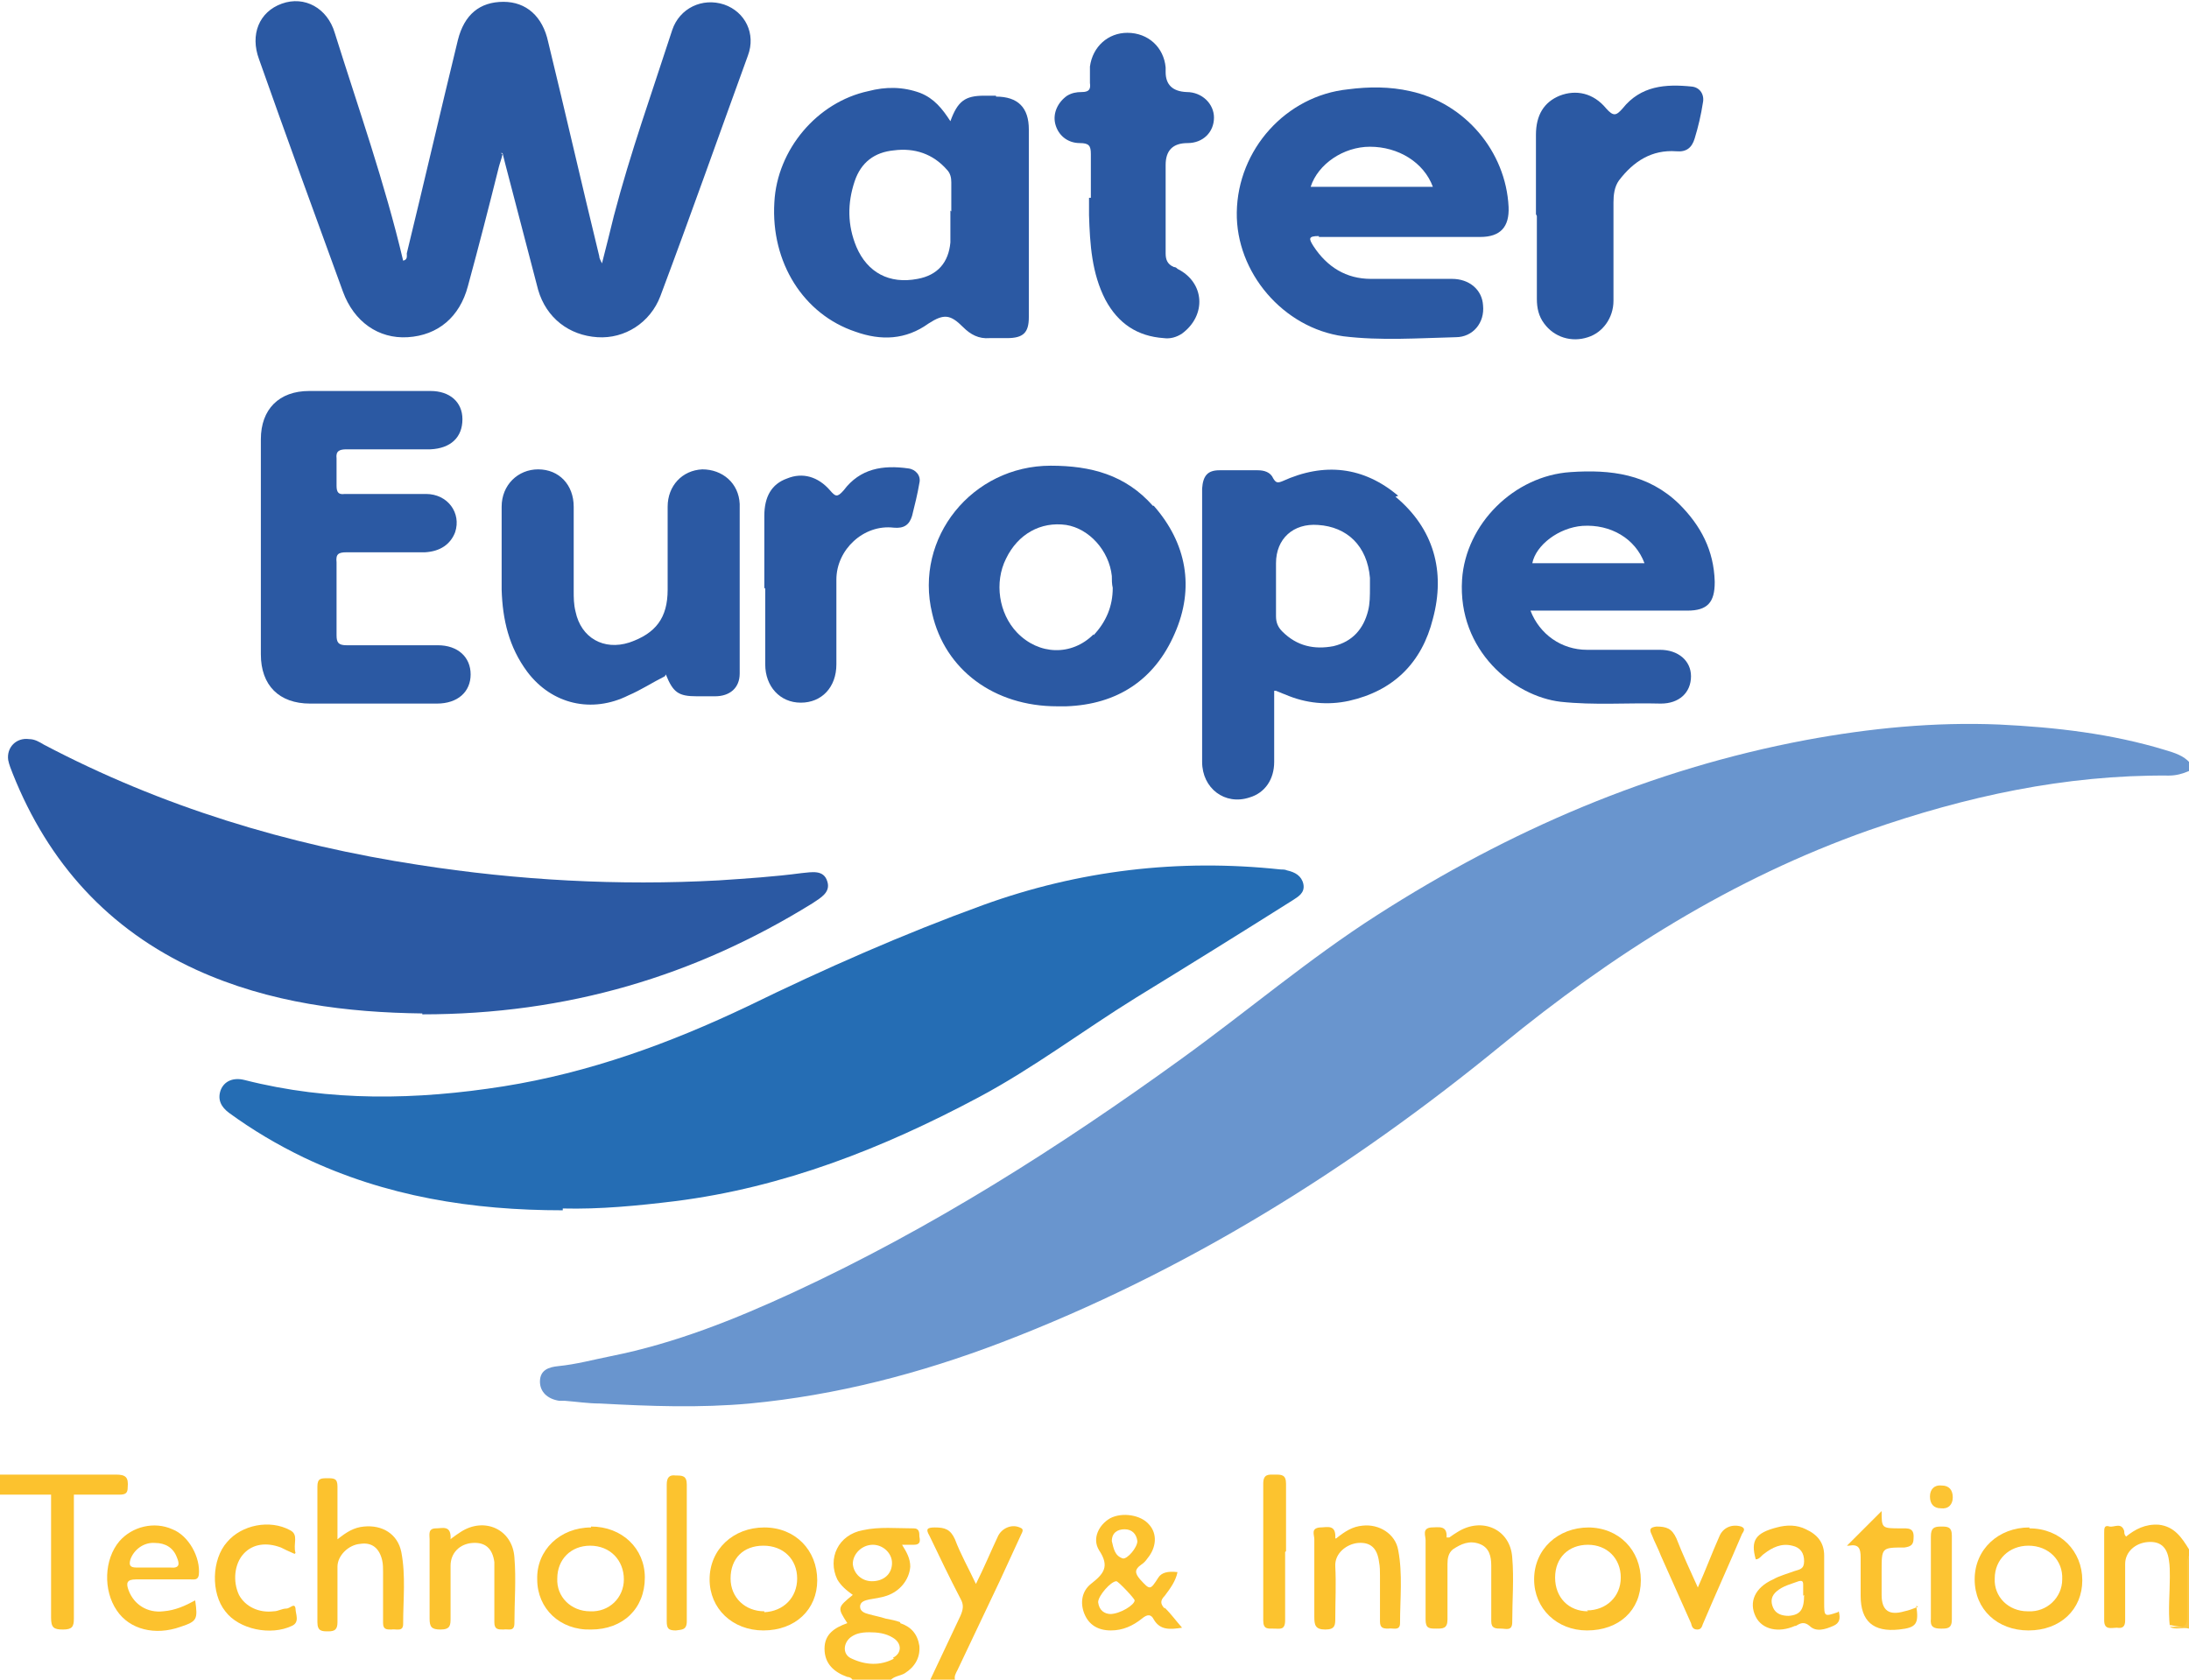
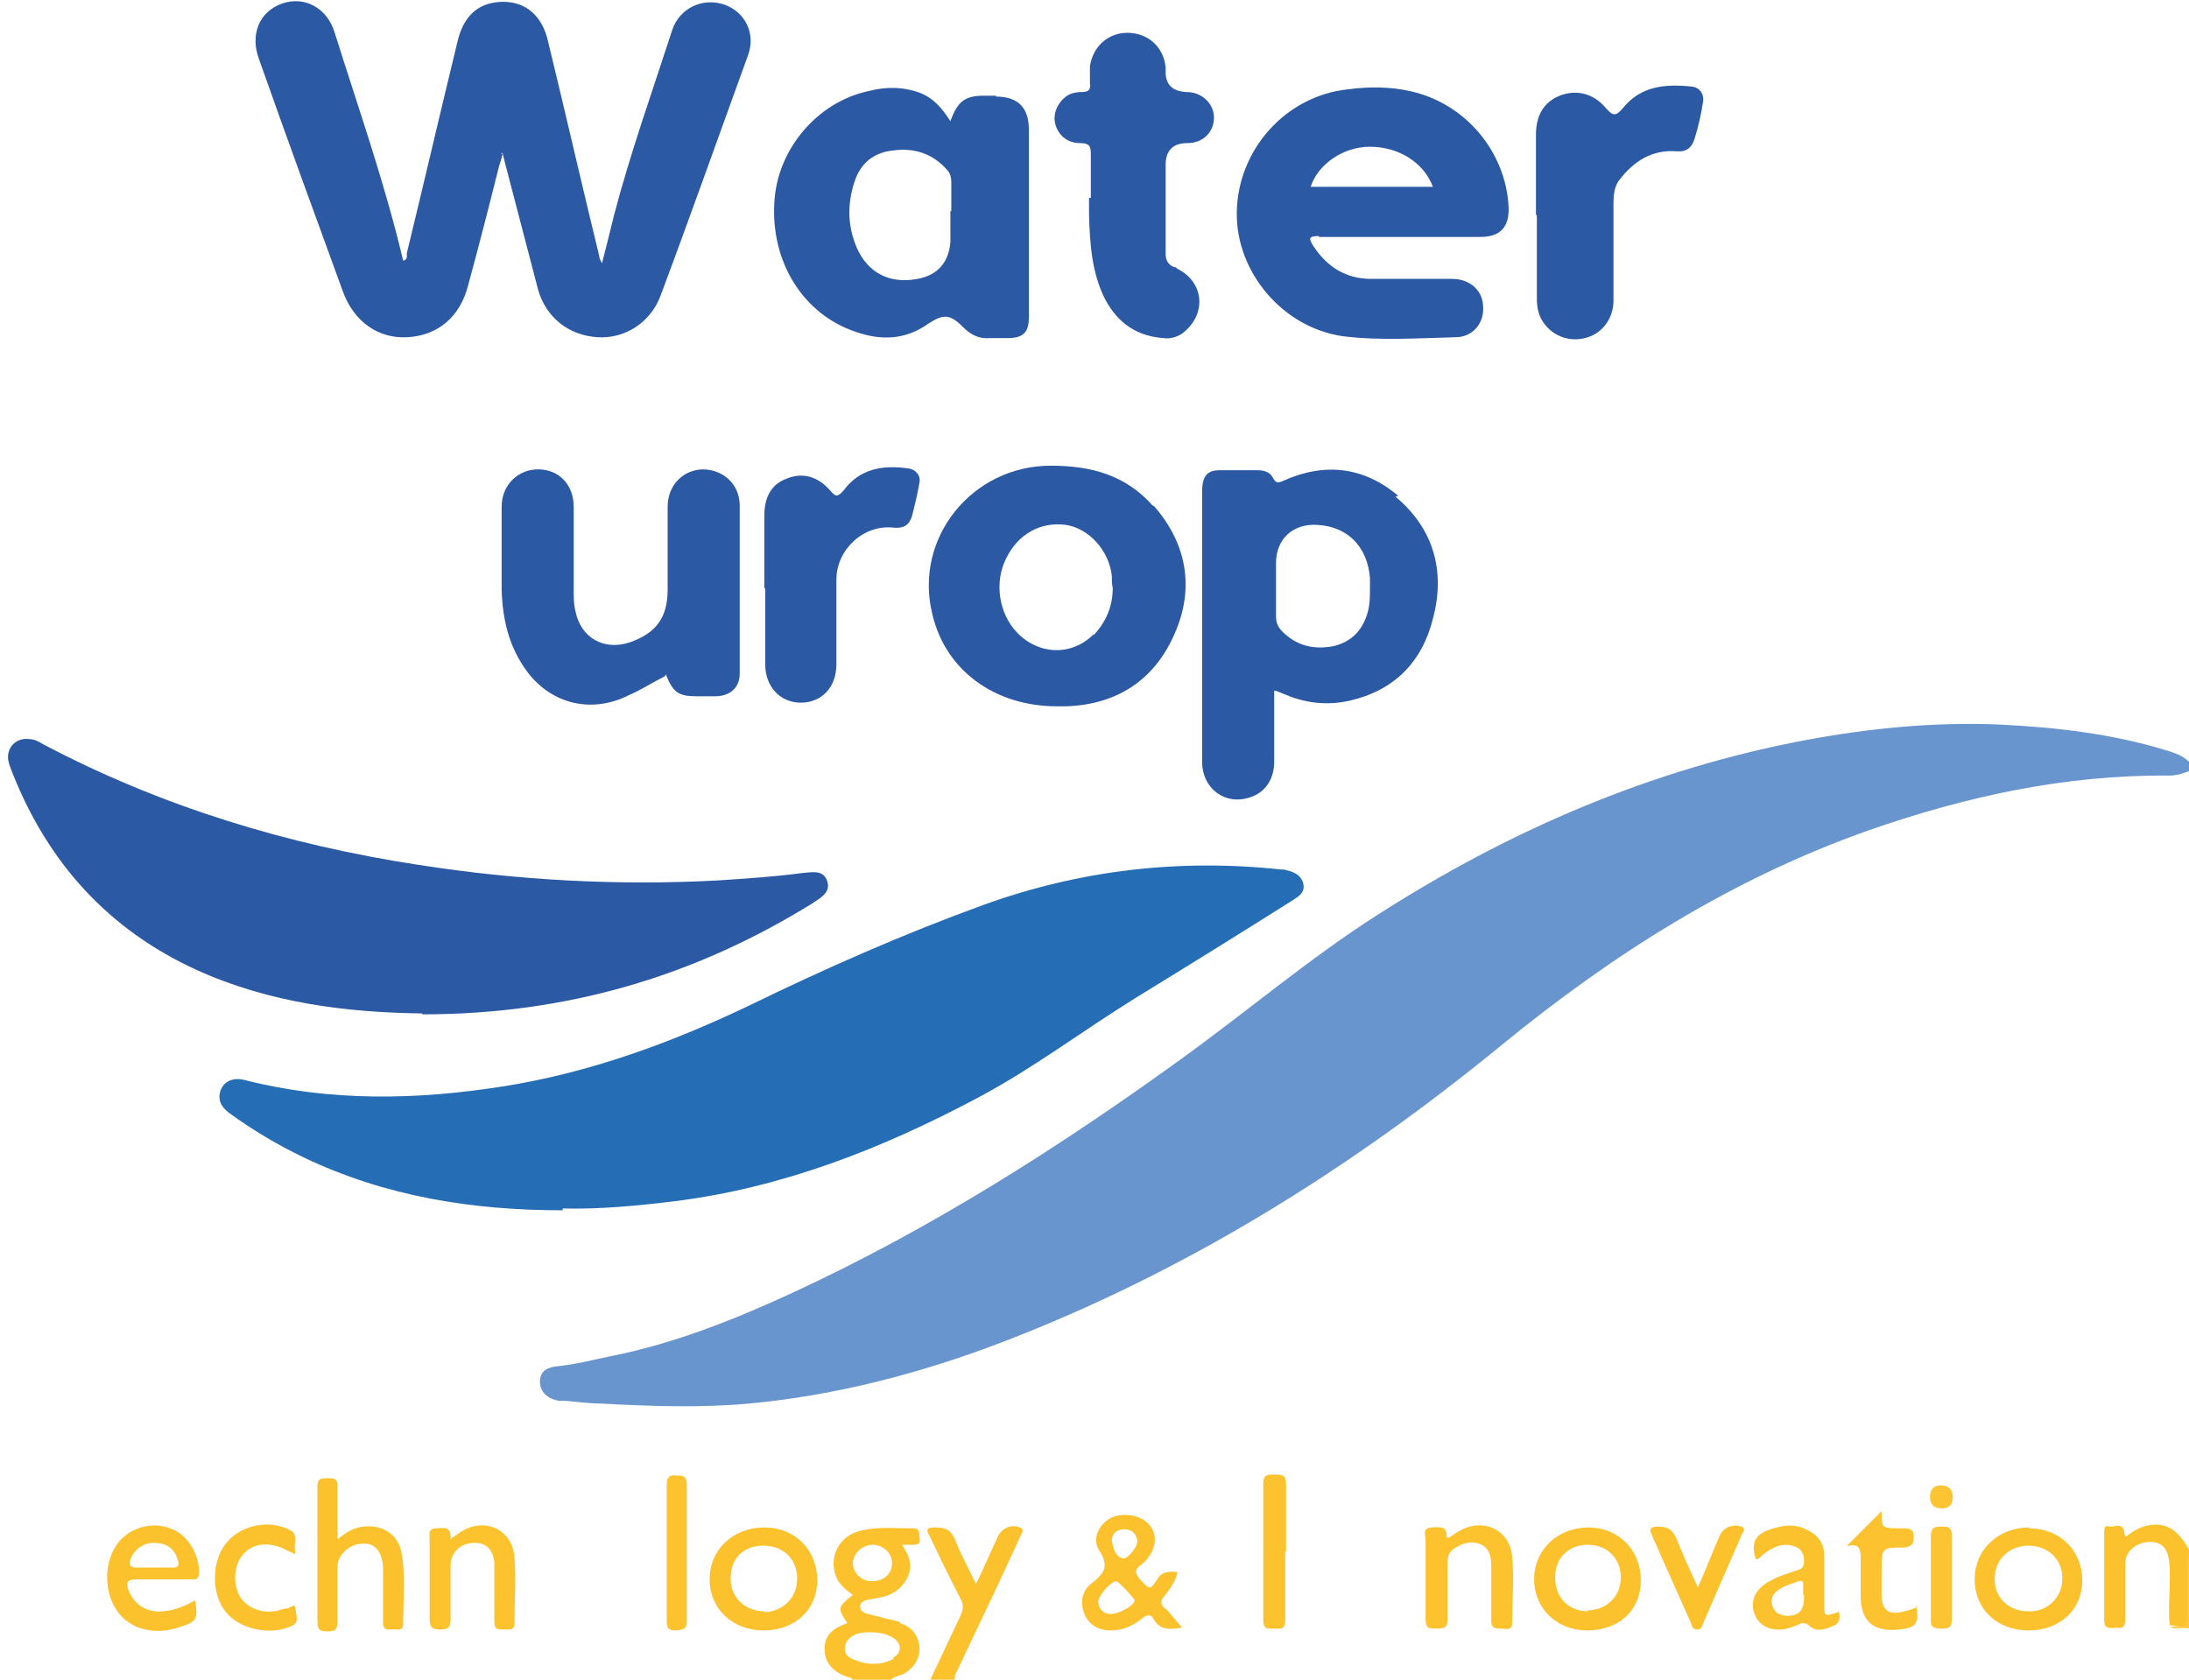
<svg xmlns="http://www.w3.org/2000/svg" viewBox="0 0 215 165" fill="none">
  <g clip-path="url(#clip0_658_2781)">
    <path d="M215 75.74C214.373 76.009 213.746 76.188 213.029 76.188C202.817 76.099 193.052 78.247 183.556 81.56C170.119 86.305 158.383 93.736 147.454 102.688C132.583 114.864 116.369 124.981 98.362 131.874C90.39 134.918 82.148 137.067 73.638 137.873C68.71 138.32 63.873 138.141 58.946 137.873C57.781 137.873 56.617 137.694 55.452 137.604C55.273 137.604 55.094 137.604 54.915 137.604C53.75 137.425 53.033 136.709 53.033 135.724C53.033 134.56 53.929 134.292 54.825 134.202C56.617 134.023 58.229 133.575 60.021 133.217C66.292 131.964 72.115 129.636 77.938 126.95C91.465 120.683 104.006 112.715 116.01 104.031C122.46 99.376 128.552 94.183 135.271 89.886C148.26 81.56 162.146 75.561 177.375 72.697C183.646 71.533 190.006 70.906 196.367 71.174C201.921 71.443 207.385 72.07 212.671 73.681C213.567 73.95 214.462 74.218 215.09 74.935V75.83L215 75.74Z" fill="#6995CE" />
    <path d="M88.419 159.36C87.971 159.181 87.433 159.091 86.985 159.002C86.448 158.823 85.91 158.733 85.283 158.554C84.925 158.465 84.477 158.286 84.477 157.838C84.477 157.301 85.015 157.211 85.373 157.122C85.91 157.032 86.537 156.943 87.075 156.764C88.419 156.316 89.315 155.152 89.404 153.899C89.404 153.093 89.046 152.466 88.598 151.75C89.046 151.75 89.494 151.75 89.763 151.75C90.39 151.75 90.39 151.392 90.3 150.944C90.3 150.586 90.3 150.139 89.763 150.139C88.06 150.139 86.358 149.959 84.746 150.318C82.327 150.765 81.252 153.093 82.237 155.152C82.596 155.779 83.133 156.226 83.76 156.674C82.237 157.927 82.237 157.927 83.223 159.449C81.969 159.897 80.983 160.524 80.983 161.956C80.983 163.478 81.969 164.284 83.223 164.732C83.402 164.732 83.671 164.821 83.76 165.09H87.433C87.792 164.642 88.419 164.642 88.867 164.373C89.852 163.747 90.39 162.851 90.3 161.688C90.121 160.524 89.494 159.808 88.419 159.449V159.36ZM83.76 153.63C83.76 152.645 84.656 151.75 85.731 151.75C86.717 151.75 87.612 152.556 87.612 153.541C87.612 154.615 86.806 155.331 85.642 155.331C84.656 155.331 83.85 154.615 83.76 153.63ZM87.792 162.941C86.448 163.657 85.015 163.568 83.671 162.941C82.775 162.583 82.775 161.509 83.492 160.882C83.94 160.524 84.477 160.345 85.373 160.345C86.179 160.345 86.985 160.434 87.702 160.882C88.598 161.419 88.598 162.404 87.702 162.851L87.792 162.941Z" fill="#FCC22E" />
-     <path d="M-1.01194e-06 144.856C3.763 144.856 7.615 144.856 11.377 144.856C12.363 144.856 12.631 145.125 12.542 146.11C12.542 146.647 12.363 146.826 11.735 146.826C10.66 146.826 9.585 146.826 8.51 146.826H7.256C7.256 146.826 7.256 147.632 7.256 148.169C7.256 151.75 7.256 155.421 7.256 159.002C7.256 159.808 7.077 160.076 6.181 160.076C5.285 160.076 5.017 159.897 5.017 158.912C5.017 155.152 5.017 151.482 5.017 147.721C5.017 147.363 5.017 146.826 5.017 146.826H4.121C2.688 146.826 1.344 146.826 -0.09 146.826C-0.09 146.199 -0.09 145.573 -0.09 144.856H-1.01194e-06Z" fill="#FCC22E" />
    <path d="M91.375 165C92.36 162.941 93.346 160.792 94.331 158.733C94.6 158.106 94.69 157.658 94.331 157.032C93.256 154.973 92.271 152.914 91.285 150.854C90.927 150.228 91.017 150.049 91.823 150.049C92.808 150.049 93.346 150.228 93.794 151.212C94.331 152.645 95.138 154.077 95.854 155.599C96.66 153.988 97.287 152.466 98.004 150.944C98.362 150.138 99.348 149.691 100.154 150.049C100.692 150.228 100.333 150.586 100.244 150.854C99.527 152.376 98.9 153.809 98.183 155.331C96.84 158.196 95.406 161.15 94.062 164.015C93.883 164.373 93.704 164.642 93.794 165H91.465H91.375Z" fill="#FCC22E" />
    <path d="M213.119 159.807C212.94 158.196 213.119 156.495 213.119 154.883C213.119 154.346 213.119 153.809 213.029 153.272C212.85 151.929 212.133 151.392 210.969 151.481C209.715 151.571 208.729 152.466 208.729 153.63C208.729 155.51 208.729 157.39 208.729 159.181C208.729 159.807 208.46 159.986 207.923 159.897C207.385 159.897 206.669 160.166 206.669 159.181C206.669 156.316 206.669 153.451 206.669 150.586C206.669 150.138 206.669 149.78 207.206 149.959C207.654 150.049 208.371 149.512 208.64 150.407C208.64 150.586 208.64 150.765 208.819 150.944C209.715 150.228 210.7 149.691 212.044 149.78C213.567 149.959 214.283 151.034 215 152.198V152.824C214.731 154.615 215 156.405 214.91 158.196C214.91 159.986 214.91 159.986 213.119 159.628V159.807Z" fill="#FCC22E" />
    <path d="M213.119 159.807C213.388 159.807 213.656 159.807 213.835 159.807C214.642 159.897 214.821 159.539 214.821 158.822C214.821 157.211 214.821 155.599 214.821 153.898C214.821 153.54 214.731 153.182 215 152.914V159.986C214.373 159.807 213.656 160.165 213.119 159.807Z" fill="#FCC842" />
    <path d="M55.273 118.893C46.404 118.893 37.894 117.55 29.831 113.701C27.233 112.447 24.815 111.015 22.485 109.314C21.769 108.777 21.321 108.06 21.679 107.075C22.038 106.18 22.933 105.822 24.008 106.091C32.429 108.239 40.94 108.06 49.45 106.717C57.871 105.374 65.754 102.51 73.458 98.839C80.983 95.168 88.688 91.766 96.571 88.901C105.977 85.499 115.742 84.335 125.775 85.41C125.954 85.41 126.223 85.41 126.402 85.499C127.208 85.678 127.835 86.036 128.015 86.842C128.194 87.737 127.477 88.096 126.94 88.454C121.833 91.677 116.638 94.9 111.531 98.033C106.335 101.256 101.498 104.927 96.123 107.792C86.717 112.805 76.952 116.655 66.292 117.998C62.619 118.446 58.946 118.804 55.273 118.714V118.893Z" fill="#256DB4" />
    <path d="M41.477 99.555C34.221 99.465 26.517 98.57 19.26 95.258C10.66 91.318 4.748 84.783 1.254 76.009C1.075 75.561 0.896 75.114 0.806 74.666C0.627 73.413 1.613 72.428 2.867 72.607C3.404 72.607 3.852 72.876 4.3 73.144C15.856 79.232 28.219 82.992 41.119 84.962C50.883 86.484 60.737 87.021 70.592 86.484C73.279 86.305 76.056 86.126 78.744 85.768C79.729 85.678 80.894 85.409 81.252 86.573C81.61 87.648 80.625 88.185 79.819 88.722C68.263 95.884 55.721 99.644 41.477 99.644V99.555Z" fill="#2B59A3" />
    <path d="M49.36 15.13C49.271 15.578 49.092 16.025 49.002 16.383C48.017 20.323 47.031 24.172 45.956 28.112C45.15 31.155 43 32.946 40.044 33.125C37.177 33.304 34.758 31.603 33.683 28.649C30.906 21.039 28.129 13.429 25.442 5.819C24.546 3.402 25.442 1.164 27.681 0.358C29.921 -0.448 32.16 0.806 32.877 3.223C35.206 10.654 37.804 17.995 39.596 25.605C40.044 25.515 39.954 25.157 39.954 24.889C41.656 17.905 43.269 10.922 44.971 3.939C45.598 1.432 47.121 0.179 49.45 0.179C51.69 0.179 53.302 1.611 53.84 4.118C55.542 11.101 57.154 18.174 58.856 25.157C58.856 25.336 58.946 25.515 59.125 25.873C59.573 24.172 59.931 22.65 60.29 21.218C61.902 15.04 64.052 9.042 66.023 2.954C66.74 0.806 68.979 -0.269 71.129 0.447C73.19 1.164 74.265 3.312 73.458 5.461C70.592 13.339 67.815 21.218 64.858 29.096C63.873 31.693 61.365 33.304 58.677 33.125C55.9 32.946 53.66 31.245 52.854 28.47C51.779 24.351 50.704 20.233 49.629 16.115C49.54 15.757 49.45 15.399 49.36 15.04C49.36 15.04 49.271 15.04 49.181 15.04L49.36 15.13Z" fill="#2B59A3" />
    <path d="M137.331 48.703C133.927 45.838 130.075 45.391 125.954 47.271C125.506 47.45 125.327 47.45 125.058 47.002C124.79 46.376 124.162 46.196 123.535 46.196C122.281 46.196 121.027 46.196 119.773 46.196C118.608 46.196 118.16 46.734 118.071 47.987C118.071 48.972 118.071 49.867 118.071 50.852C118.071 58.82 118.071 66.877 118.071 74.845C118.071 77.442 120.31 79.143 122.729 78.337C124.252 77.889 125.148 76.546 125.148 74.845C125.148 72.518 125.148 70.19 125.148 67.862C125.327 67.862 125.327 67.862 125.327 67.862C125.596 67.952 125.954 68.131 126.223 68.22C128.283 69.116 130.433 69.295 132.494 68.847C136.883 67.862 139.66 65.087 140.735 60.789C141.99 56.134 140.825 51.926 137.062 48.793L137.331 48.703ZM134.375 59.984C133.927 61.774 132.852 63.028 130.971 63.475C129.09 63.833 127.388 63.475 125.954 62.043C125.506 61.595 125.327 61.148 125.327 60.521C125.327 58.82 125.327 57.119 125.327 55.328C125.327 52.911 127.029 51.389 129.448 51.568C132.315 51.747 134.285 53.627 134.554 56.761C134.554 57.119 134.554 57.477 134.554 57.656C134.554 58.551 134.554 59.267 134.375 59.984Z" fill="#2B59A3" />
-     <path d="M25.621 53.806C25.621 50.225 25.621 46.734 25.621 43.153C25.621 40.198 27.413 38.408 30.369 38.408C34.31 38.408 38.342 38.408 42.283 38.408C44.165 38.408 45.419 39.482 45.419 41.183C45.419 42.974 44.254 44.048 42.283 44.138C39.506 44.138 36.729 44.138 34.042 44.138C33.325 44.138 32.967 44.317 33.056 45.033C33.056 45.928 33.056 46.823 33.056 47.719C33.056 48.345 33.235 48.614 33.862 48.524C36.55 48.524 39.148 48.524 41.835 48.524C43.985 48.524 45.329 50.404 44.702 52.285C44.254 53.448 43.269 54.165 41.746 54.254C39.148 54.254 36.55 54.254 34.042 54.254C33.235 54.254 32.967 54.433 33.056 55.239C33.056 57.656 33.056 59.984 33.056 62.401C33.056 63.117 33.235 63.386 34.042 63.386C36.998 63.386 39.954 63.386 43 63.386C44.971 63.386 46.225 64.55 46.225 66.251C46.225 67.952 44.971 69.116 42.91 69.116C38.79 69.116 34.579 69.116 30.458 69.116C27.413 69.116 25.621 67.325 25.621 64.281C25.621 60.79 25.621 57.298 25.621 53.806Z" fill="#2B59A3" />
    <path d="M129.537 23.277C132.225 23.277 134.823 23.277 137.51 23.277C140.198 23.277 142.706 23.277 145.394 23.277C147.365 23.277 148.26 22.292 148.171 20.323C147.902 14.861 143.871 10.117 138.496 8.953C136.525 8.505 134.465 8.505 132.404 8.774C126.312 9.4 121.565 14.682 121.475 20.86C121.385 26.769 126.044 32.23 131.956 33.036C135.629 33.483 139.302 33.215 142.975 33.125C144.677 33.125 145.842 31.693 145.662 29.992C145.573 28.47 144.319 27.395 142.617 27.395C139.929 27.395 137.331 27.395 134.644 27.395C132.225 27.395 130.344 26.232 129 24.172C128.552 23.456 128.462 23.188 129.537 23.188V23.277ZM134.554 14.414C137.331 14.414 139.84 15.936 140.735 18.353H128.731C129.448 16.115 131.956 14.414 134.554 14.414Z" fill="#2B59A3" />
    <path d="M97.825 9.401H96.66C94.779 9.401 94.062 9.938 93.346 11.907C92.54 10.654 91.733 9.669 90.39 9.132C88.688 8.505 86.985 8.505 85.283 8.953C80.267 10.027 76.325 14.683 76.056 19.875C75.698 25.784 78.923 30.887 84.029 32.588C86.537 33.483 88.956 33.394 91.196 31.782C92.719 30.798 93.346 30.887 94.6 32.141C95.317 32.857 96.123 33.304 97.198 33.215C97.735 33.215 98.362 33.215 98.9 33.215C100.512 33.215 101.05 32.678 101.05 31.156C101.05 27.933 101.05 24.62 101.05 21.397C101.05 18.174 101.05 15.578 101.05 12.713C101.05 10.564 99.975 9.49 97.825 9.49V9.401ZM93.346 20.681C93.346 21.666 93.346 22.74 93.346 23.814C93.167 25.784 92.092 27.038 90.121 27.396C87.344 27.933 85.194 26.769 84.119 24.262C83.223 22.113 83.223 19.965 83.94 17.816C84.567 15.936 85.91 14.951 87.792 14.772C89.852 14.504 91.644 15.13 92.987 16.652C93.346 17.01 93.435 17.458 93.435 17.906C93.435 18.89 93.435 19.875 93.435 20.771L93.346 20.681Z" fill="#2B59A3" />
-     <path d="M168.417 57.119C168.327 54.075 167.073 51.658 164.923 49.509C161.877 46.555 158.204 46.107 154.263 46.376C148.708 46.734 143.96 51.479 143.602 56.94C143.154 63.923 148.708 68.4 153.277 68.937C156.592 69.295 159.817 69.026 163.131 69.116C164.923 69.116 166.087 68.041 166.087 66.43C166.087 64.908 164.833 63.834 163.042 63.834C160.623 63.834 158.204 63.834 155.875 63.834C153.367 63.834 151.217 62.312 150.321 59.984H165.729C167.7 59.984 168.417 59.178 168.417 57.209V57.119ZM150.5 55.328C150.858 53.538 153.098 51.837 155.427 51.658C158.204 51.479 160.623 52.911 161.519 55.328H150.41H150.5Z" fill="#2B59A3" />
    <path d="M113.233 49.688C110.546 46.644 107.142 45.748 103.2 45.748C95.496 45.748 89.763 52.821 91.554 60.252C92.808 65.803 97.646 69.384 103.827 69.384C110.008 69.384 104.365 69.384 104.723 69.384C109.74 69.205 113.412 66.788 115.383 62.222C117.354 57.745 116.548 53.358 113.323 49.688H113.233ZM107.41 62.311C105.26 64.46 102.035 64.37 99.885 62.132C98.094 60.252 97.646 57.208 98.81 54.88C99.975 52.463 102.215 51.21 104.723 51.568C106.962 51.926 108.933 54.075 109.202 56.581C109.202 56.94 109.202 57.387 109.292 57.745C109.292 59.536 108.665 61.058 107.41 62.401V62.311Z" fill="#2B59A3" />
    <path d="M65.306 66.43C64.052 67.056 62.977 67.773 61.723 68.31C58.14 70.1 54.198 69.205 51.779 65.982C49.987 63.565 49.36 60.879 49.271 57.925C49.271 55.239 49.271 52.463 49.271 49.778C49.271 47.629 50.883 46.107 52.854 46.107C54.915 46.107 56.348 47.629 56.348 49.778C56.348 52.553 56.348 55.239 56.348 58.014C56.348 58.73 56.348 59.357 56.527 60.073C57.065 62.67 59.304 63.923 61.812 63.117C64.41 62.222 65.575 60.7 65.575 57.925C65.575 55.239 65.575 52.463 65.575 49.778C65.575 47.718 67.008 46.197 68.979 46.107C70.95 46.107 72.562 47.45 72.652 49.509C72.652 55.06 72.652 60.611 72.652 66.161C72.652 67.594 71.667 68.399 70.233 68.399C69.606 68.399 68.979 68.399 68.442 68.399C66.65 68.399 66.112 68.041 65.396 66.251L65.306 66.43Z" fill="#2B59A3" />
    <path d="M107.142 19.428C107.142 17.995 107.142 16.563 107.142 15.13C107.142 14.325 106.962 14.056 106.067 14.056C104.812 14.056 103.917 13.25 103.648 12.176C103.379 11.102 103.917 10.027 104.812 9.401C105.26 9.132 105.708 9.042 106.246 9.042C106.962 9.042 107.142 8.774 107.052 8.147C107.052 7.61 107.052 7.073 107.052 6.536C107.321 4.566 108.844 3.223 110.725 3.223C112.785 3.223 114.308 4.656 114.487 6.625C114.487 6.804 114.487 6.894 114.487 7.073C114.487 8.326 115.174 8.983 116.548 9.042C118.071 9.042 119.235 10.206 119.235 11.549C119.235 12.982 118.16 14.056 116.637 14.056C115.204 14.056 114.487 14.772 114.487 16.205C114.487 19.07 114.487 22.024 114.487 24.889C114.487 25.516 114.667 25.963 115.294 26.232C115.473 26.232 115.563 26.321 115.652 26.411C118.34 27.754 118.519 30.977 116.1 32.767C115.563 33.126 114.935 33.304 114.308 33.215C111.71 33.036 109.829 31.783 108.575 29.455C107.231 26.858 107.052 23.994 106.962 21.129C106.962 20.592 106.962 19.965 106.962 19.428H107.142Z" fill="#2B59A3" />
    <path d="M150.858 21.039C150.858 18.443 150.858 15.847 150.858 13.25C150.858 11.281 151.665 10.027 153.187 9.401C154.8 8.774 156.502 9.132 157.756 10.654C158.473 11.46 158.742 11.37 159.369 10.654C161.16 8.416 163.579 8.237 166.177 8.505C166.983 8.595 167.431 9.311 167.252 10.117C167.073 11.281 166.804 12.444 166.446 13.608C166.177 14.504 165.64 14.951 164.654 14.862C162.235 14.683 160.444 15.847 159.01 17.727C158.562 18.353 158.473 19.159 158.473 19.875C158.473 23.098 158.473 26.321 158.473 29.544C158.473 31.245 157.398 32.678 155.965 33.126C154.352 33.663 152.65 33.126 151.665 31.783C151.127 31.066 150.948 30.261 150.948 29.365C150.948 26.68 150.948 23.904 150.948 21.218L150.858 21.039Z" fill="#2B59A3" />
    <path d="M75.071 57.835C75.071 55.418 75.071 53.09 75.071 50.673C75.071 48.793 75.787 47.539 77.31 47.002C78.833 46.376 80.356 46.823 81.521 48.166C82.058 48.793 82.237 48.882 82.865 48.166C84.477 46.017 86.717 45.659 89.225 46.017C89.942 46.107 90.479 46.734 90.3 47.45C90.121 48.524 89.852 49.599 89.583 50.673C89.315 51.568 88.777 51.926 87.792 51.837C84.835 51.479 82.148 53.986 82.148 56.94C82.148 59.715 82.148 62.491 82.148 65.266C82.148 67.504 80.715 69.026 78.654 69.026C76.594 69.026 75.16 67.415 75.16 65.266C75.16 62.759 75.16 60.252 75.16 57.746L75.071 57.835Z" fill="#2B59A3" />
    <path d="M33.146 151.213C34.042 150.497 34.758 150.049 35.744 149.959C37.535 149.78 39.058 150.676 39.417 152.466C39.865 154.794 39.596 157.122 39.596 159.539C39.596 160.345 38.879 159.986 38.431 160.076C37.983 160.076 37.625 160.076 37.625 159.449C37.625 157.748 37.625 156.137 37.625 154.436C37.625 154.078 37.625 153.63 37.535 153.272C37.267 152.108 36.55 151.481 35.385 151.66C34.221 151.75 33.146 152.824 33.146 153.899C33.146 155.689 33.146 157.569 33.146 159.36C33.146 160.076 32.877 160.255 32.25 160.255C31.623 160.255 31.175 160.255 31.175 159.36C31.175 154.883 31.175 150.407 31.175 146.02C31.175 145.214 31.533 145.214 32.16 145.214C32.788 145.214 33.146 145.214 33.146 146.02C33.146 147.721 33.146 149.512 33.146 151.481V151.213Z" fill="#FCC22E" />
    <path d="M114.398 158.017C113.95 157.569 113.95 157.211 114.398 156.763C114.935 156.047 115.473 155.331 115.652 154.436C114.697 154.316 114.069 154.495 113.771 154.973C112.965 156.226 112.965 156.226 111.979 155.152C111.442 154.525 111.442 154.167 112.069 153.719C112.338 153.54 112.517 153.361 112.696 153.093C113.592 152.018 113.681 150.676 112.875 149.78C112.069 148.795 110.188 148.527 109.023 149.154C107.948 149.78 107.231 151.123 107.948 152.287C109.023 153.899 108.396 154.615 107.142 155.6C106.246 156.316 106.067 157.48 106.515 158.554C106.963 159.628 107.858 160.165 109.113 160.165C110.277 160.165 111.263 159.718 112.158 159.002C112.696 158.554 113.054 158.554 113.323 159.091C113.95 160.165 114.935 160.076 116.1 159.897C115.473 159.181 115.025 158.554 114.398 157.927V158.017ZM110.456 150.228C111.173 150.228 111.621 150.676 111.71 151.392C111.71 152.018 110.725 153.182 110.277 153.093C109.471 152.824 109.381 152.108 109.202 151.392C109.202 150.586 109.74 150.228 110.456 150.228ZM109.113 158.554C108.485 158.554 107.948 158.196 107.858 157.39C107.858 156.763 109.113 155.331 109.65 155.331C109.829 155.331 111.442 157.032 111.442 157.211C111.442 157.659 110.008 158.554 109.023 158.554H109.113Z" fill="#FCC22E" />
    <path d="M156.054 150.049C153.008 150.049 150.679 152.197 150.679 155.152C150.679 158.017 152.919 160.165 155.875 160.165C159.01 160.165 161.16 158.196 161.16 155.241C161.16 152.287 159.01 150.049 155.965 150.049H156.054ZM155.965 158.285C154.083 158.285 152.74 156.942 152.74 154.973C152.74 153.003 154.083 151.75 155.965 151.75C157.846 151.75 159.19 153.093 159.19 154.973C159.19 156.853 157.756 158.196 155.875 158.196L155.965 158.285Z" fill="#FCC22E" />
-     <path d="M58.05 150.049C55.004 150.049 52.675 152.287 52.765 155.152C52.765 158.017 55.004 160.166 58.05 160.076C61.185 160.076 63.335 158.017 63.335 154.973C63.335 152.108 61.096 149.959 58.05 149.959V150.049ZM57.96 158.286C56.079 158.286 54.646 156.853 54.735 155.063C54.735 153.182 56.079 151.84 57.96 151.84C59.931 151.84 61.275 153.272 61.275 155.152C61.275 156.943 59.842 158.375 57.96 158.286Z" fill="#FCC22E" />
    <path d="M75.071 150.049C72.025 150.049 69.696 152.197 69.696 155.152C69.696 158.017 71.935 160.165 74.981 160.165C78.117 160.165 80.267 158.106 80.267 155.241C80.267 152.287 78.117 150.049 75.071 150.049ZM75.071 158.285C73.19 158.285 71.756 156.942 71.756 155.062C71.756 153.093 73.01 151.839 74.981 151.839C76.952 151.839 78.296 153.182 78.296 155.062C78.296 156.942 76.952 158.285 75.071 158.375V158.285Z" fill="#FCC22E" />
    <path d="M199.323 150.049C196.277 150.049 193.948 152.197 193.948 155.152C193.948 158.106 196.187 160.165 199.233 160.165C202.369 160.165 204.519 158.106 204.519 155.241C204.519 152.377 202.369 150.138 199.323 150.138V150.049ZM199.144 158.285C197.262 158.285 195.829 156.853 195.919 155.062C195.919 153.182 197.352 151.839 199.233 151.839C201.204 151.839 202.637 153.272 202.548 155.152C202.548 156.942 201.025 158.375 199.233 158.285H199.144Z" fill="#FCC22E" />
    <path d="M13.438 155.152C15.229 155.152 16.931 155.152 18.723 155.152C19.081 155.152 19.44 155.241 19.529 154.704C19.708 153.003 18.544 150.854 16.931 150.228C15.14 149.422 12.99 149.959 11.735 151.392C10.213 153.182 10.123 156.226 11.467 158.196C12.721 160.076 15.229 160.702 17.738 159.807C19.35 159.27 19.44 159.091 19.171 157.211C18.185 157.748 17.2 158.196 16.035 158.285C14.512 158.464 13.169 157.659 12.631 156.226C12.363 155.51 12.452 155.152 13.348 155.152H13.438ZM12.81 153.182C13.169 152.197 14.154 151.481 15.229 151.571C16.215 151.571 17.021 152.018 17.379 153.003C17.648 153.63 17.648 154.077 16.752 153.988C16.215 153.988 15.677 153.988 15.14 153.988C14.602 153.988 13.975 153.988 13.438 153.988C12.81 153.988 12.631 153.809 12.81 153.182Z" fill="#FCC22E" />
    <path d="M142.348 151.034C142.706 150.765 142.885 150.675 143.154 150.496C145.573 148.974 148.35 150.228 148.529 153.003C148.708 155.062 148.529 157.211 148.529 159.36C148.529 160.255 147.902 159.986 147.454 159.986C146.917 159.986 146.469 159.986 146.469 159.27C146.469 157.48 146.469 155.599 146.469 153.809C146.469 152.914 146.29 152.018 145.304 151.66C144.319 151.302 143.513 151.66 142.706 152.197C142.258 152.555 142.169 153.093 142.169 153.63C142.169 155.42 142.169 157.3 142.169 159.091C142.169 159.986 141.721 159.986 141.094 159.986C140.377 159.986 140.019 159.986 140.019 159.091C140.019 156.495 140.019 153.898 140.019 151.302C140.019 150.854 139.66 150.138 140.556 150.049C141.273 150.049 142.169 149.78 142.079 151.034H142.348Z" fill="#FCC32F" />
    <path d="M44.344 151.123C44.702 150.854 44.971 150.675 45.24 150.496C47.569 148.974 50.346 150.228 50.525 153.003C50.704 155.152 50.525 157.3 50.525 159.449C50.525 160.344 49.898 159.986 49.45 160.076C48.913 160.076 48.554 160.076 48.554 159.36C48.554 157.838 48.554 156.316 48.554 154.883C48.554 154.436 48.554 153.988 48.554 153.451C48.375 152.108 47.658 151.481 46.404 151.571C45.15 151.66 44.254 152.555 44.254 153.809C44.254 155.51 44.254 157.211 44.254 158.912C44.254 159.628 44.254 160.076 43.269 160.076C42.373 160.076 42.194 159.807 42.194 159.002C42.194 156.405 42.194 153.809 42.194 151.213C42.194 150.765 42.015 150.138 42.821 150.138C43.448 150.138 44.344 149.78 44.254 151.213L44.344 151.123Z" fill="#FCC32F" />
-     <path d="M131.24 151.123C132.135 150.407 132.852 149.959 133.837 149.87C135.45 149.69 137.062 150.675 137.331 152.287C137.779 154.615 137.51 157.032 137.51 159.449C137.51 160.255 136.794 159.897 136.346 159.986C135.808 159.986 135.54 159.897 135.54 159.27C135.54 157.748 135.54 156.226 135.54 154.794C135.54 154.346 135.54 153.898 135.45 153.451C135.271 152.018 134.554 151.481 133.39 151.571C132.315 151.66 131.06 152.555 131.15 153.898C131.24 155.599 131.15 157.211 131.15 158.912C131.15 159.628 131.15 160.076 130.165 160.076C129.179 160.076 129.09 159.628 129.09 158.822C129.09 156.316 129.09 153.719 129.09 151.212C129.09 150.765 128.731 150.138 129.627 150.049C130.344 150.049 131.24 149.69 131.15 151.123H131.24Z" fill="#FCC22E" />
    <path d="M180.51 158.375C179.167 158.823 179.167 158.823 179.167 157.39C179.167 155.868 179.167 154.346 179.167 152.824C179.167 151.571 178.54 150.765 177.375 150.228C176.479 149.78 175.494 149.78 174.508 150.049C172.448 150.586 171.91 151.302 172.448 153.182C172.806 153.182 172.985 152.824 173.254 152.645C174.06 152.019 174.956 151.571 176.031 151.84C176.838 152.019 177.196 152.556 177.196 153.362C177.196 154.167 176.748 154.167 176.21 154.346C175.494 154.615 174.777 154.794 174.15 155.152C172.358 155.958 171.731 157.39 172.448 158.823C173.075 160.076 174.688 160.434 176.3 159.718C176.3 159.718 176.3 159.718 176.39 159.718C176.837 159.449 177.196 159.27 177.733 159.718C178.36 160.345 179.256 160.076 180.063 159.718C180.69 159.449 180.779 159.002 180.6 158.286L180.51 158.375ZM177.196 156.674C177.196 158.107 176.838 158.644 175.673 158.733C175.046 158.733 174.419 158.554 174.15 157.927C173.881 157.301 173.971 156.764 174.508 156.316C175.135 155.779 175.942 155.6 176.658 155.331C177.017 155.242 177.106 155.331 177.106 155.689V156.764L177.196 156.674Z" fill="#FCC22E" />
    <path d="M28.935 152.645C28.308 152.376 27.95 152.197 27.592 152.018C26.158 151.481 24.815 151.66 23.919 152.645C23.023 153.63 22.844 155.331 23.471 156.674C24.098 157.838 25.442 158.464 26.875 158.285C27.323 158.285 27.681 158.017 28.129 158.017C28.488 158.017 28.935 157.39 29.025 158.017C29.025 158.554 29.473 159.36 28.667 159.718C26.606 160.702 23.471 160.076 22.127 158.285C20.694 156.495 20.783 153.182 22.306 151.481C23.74 149.78 26.517 149.243 28.488 150.317C29.383 150.765 28.756 151.66 29.025 152.555L28.935 152.645Z" fill="#FCC22E" />
    <path d="M166.715 156.047C167.521 154.257 168.148 152.556 168.865 150.944C169.223 150.049 170.119 149.691 171.015 149.959C171.462 150.138 171.283 150.407 171.104 150.676C169.85 153.63 168.506 156.584 167.252 159.539C167.162 159.807 167.073 160.076 166.715 160.076C166.267 160.076 166.177 159.807 166.087 159.449C165.102 157.211 164.117 155.062 163.131 152.824C162.863 152.108 162.504 151.481 162.235 150.765C161.967 150.228 162.056 150.049 162.683 149.959C163.669 149.959 164.206 150.138 164.654 151.123C165.281 152.735 165.998 154.257 166.804 156.047H166.715Z" fill="#FCC22E" />
    <path d="M188.215 157.748C188.483 159.539 188.215 159.897 186.512 160.076C184.004 160.344 182.75 159.27 182.75 156.763C182.75 155.51 182.75 154.257 182.75 153.003C182.75 152.108 182.571 151.66 181.585 151.839C181.496 151.839 181.317 151.839 181.406 151.839C182.481 150.765 183.646 149.601 184.81 148.437C184.81 150.138 184.81 150.138 186.692 150.138C187.408 150.138 188.035 150.049 187.946 151.123C187.946 151.75 187.677 151.929 187.05 152.018C184.81 152.018 184.81 152.018 184.81 154.346C184.81 155.152 184.81 155.958 184.81 156.674C184.81 158.196 185.527 158.733 187.05 158.285C187.498 158.196 187.946 158.017 188.394 157.838L188.215 157.748Z" fill="#FCC22F" />
    <path d="M126.223 152.466C126.223 154.704 126.223 156.942 126.223 159.181C126.223 160.165 125.685 159.986 125.148 159.986C124.521 159.986 124.073 160.076 124.073 159.181C124.073 154.704 124.073 150.228 124.073 145.751C124.073 144.767 124.61 144.856 125.238 144.856C125.865 144.856 126.313 144.856 126.313 145.751C126.313 147.99 126.313 150.138 126.313 152.376L126.223 152.466Z" fill="#FCC32F" />
    <path d="M65.485 152.377C65.485 150.228 65.485 147.99 65.485 145.841C65.485 145.125 65.754 144.856 66.381 144.946C67.008 144.946 67.456 144.946 67.456 145.841C67.456 150.317 67.456 154.794 67.456 159.27C67.456 160.166 66.919 160.076 66.381 160.166C65.665 160.166 65.485 159.987 65.485 159.27C65.485 157.032 65.485 154.794 65.485 152.556V152.377Z" fill="#FCC32F" />
    <path d="M189.648 154.884C189.648 153.541 189.648 152.287 189.648 150.944C189.648 150.139 189.917 149.959 190.633 149.959C191.26 149.959 191.708 149.959 191.708 150.855C191.708 153.63 191.708 156.316 191.708 159.091C191.708 159.987 191.26 159.987 190.633 159.987C189.917 159.987 189.558 159.808 189.648 159.002C189.648 157.659 189.648 156.226 189.648 154.794V154.884Z" fill="#FCC433" />
    <path d="M191.798 147.094C191.798 147.81 191.35 148.258 190.633 148.168C189.917 148.168 189.558 147.721 189.558 147.005C189.558 146.288 190.006 145.841 190.723 145.93C191.44 145.93 191.798 146.378 191.798 147.094Z" fill="#FCC433" />
  </g>
  <defs>
    <clipPath id="clip0_658_2781">
      <rect width="215" height="165" fill="white" />
    </clipPath>
  </defs>
</svg>